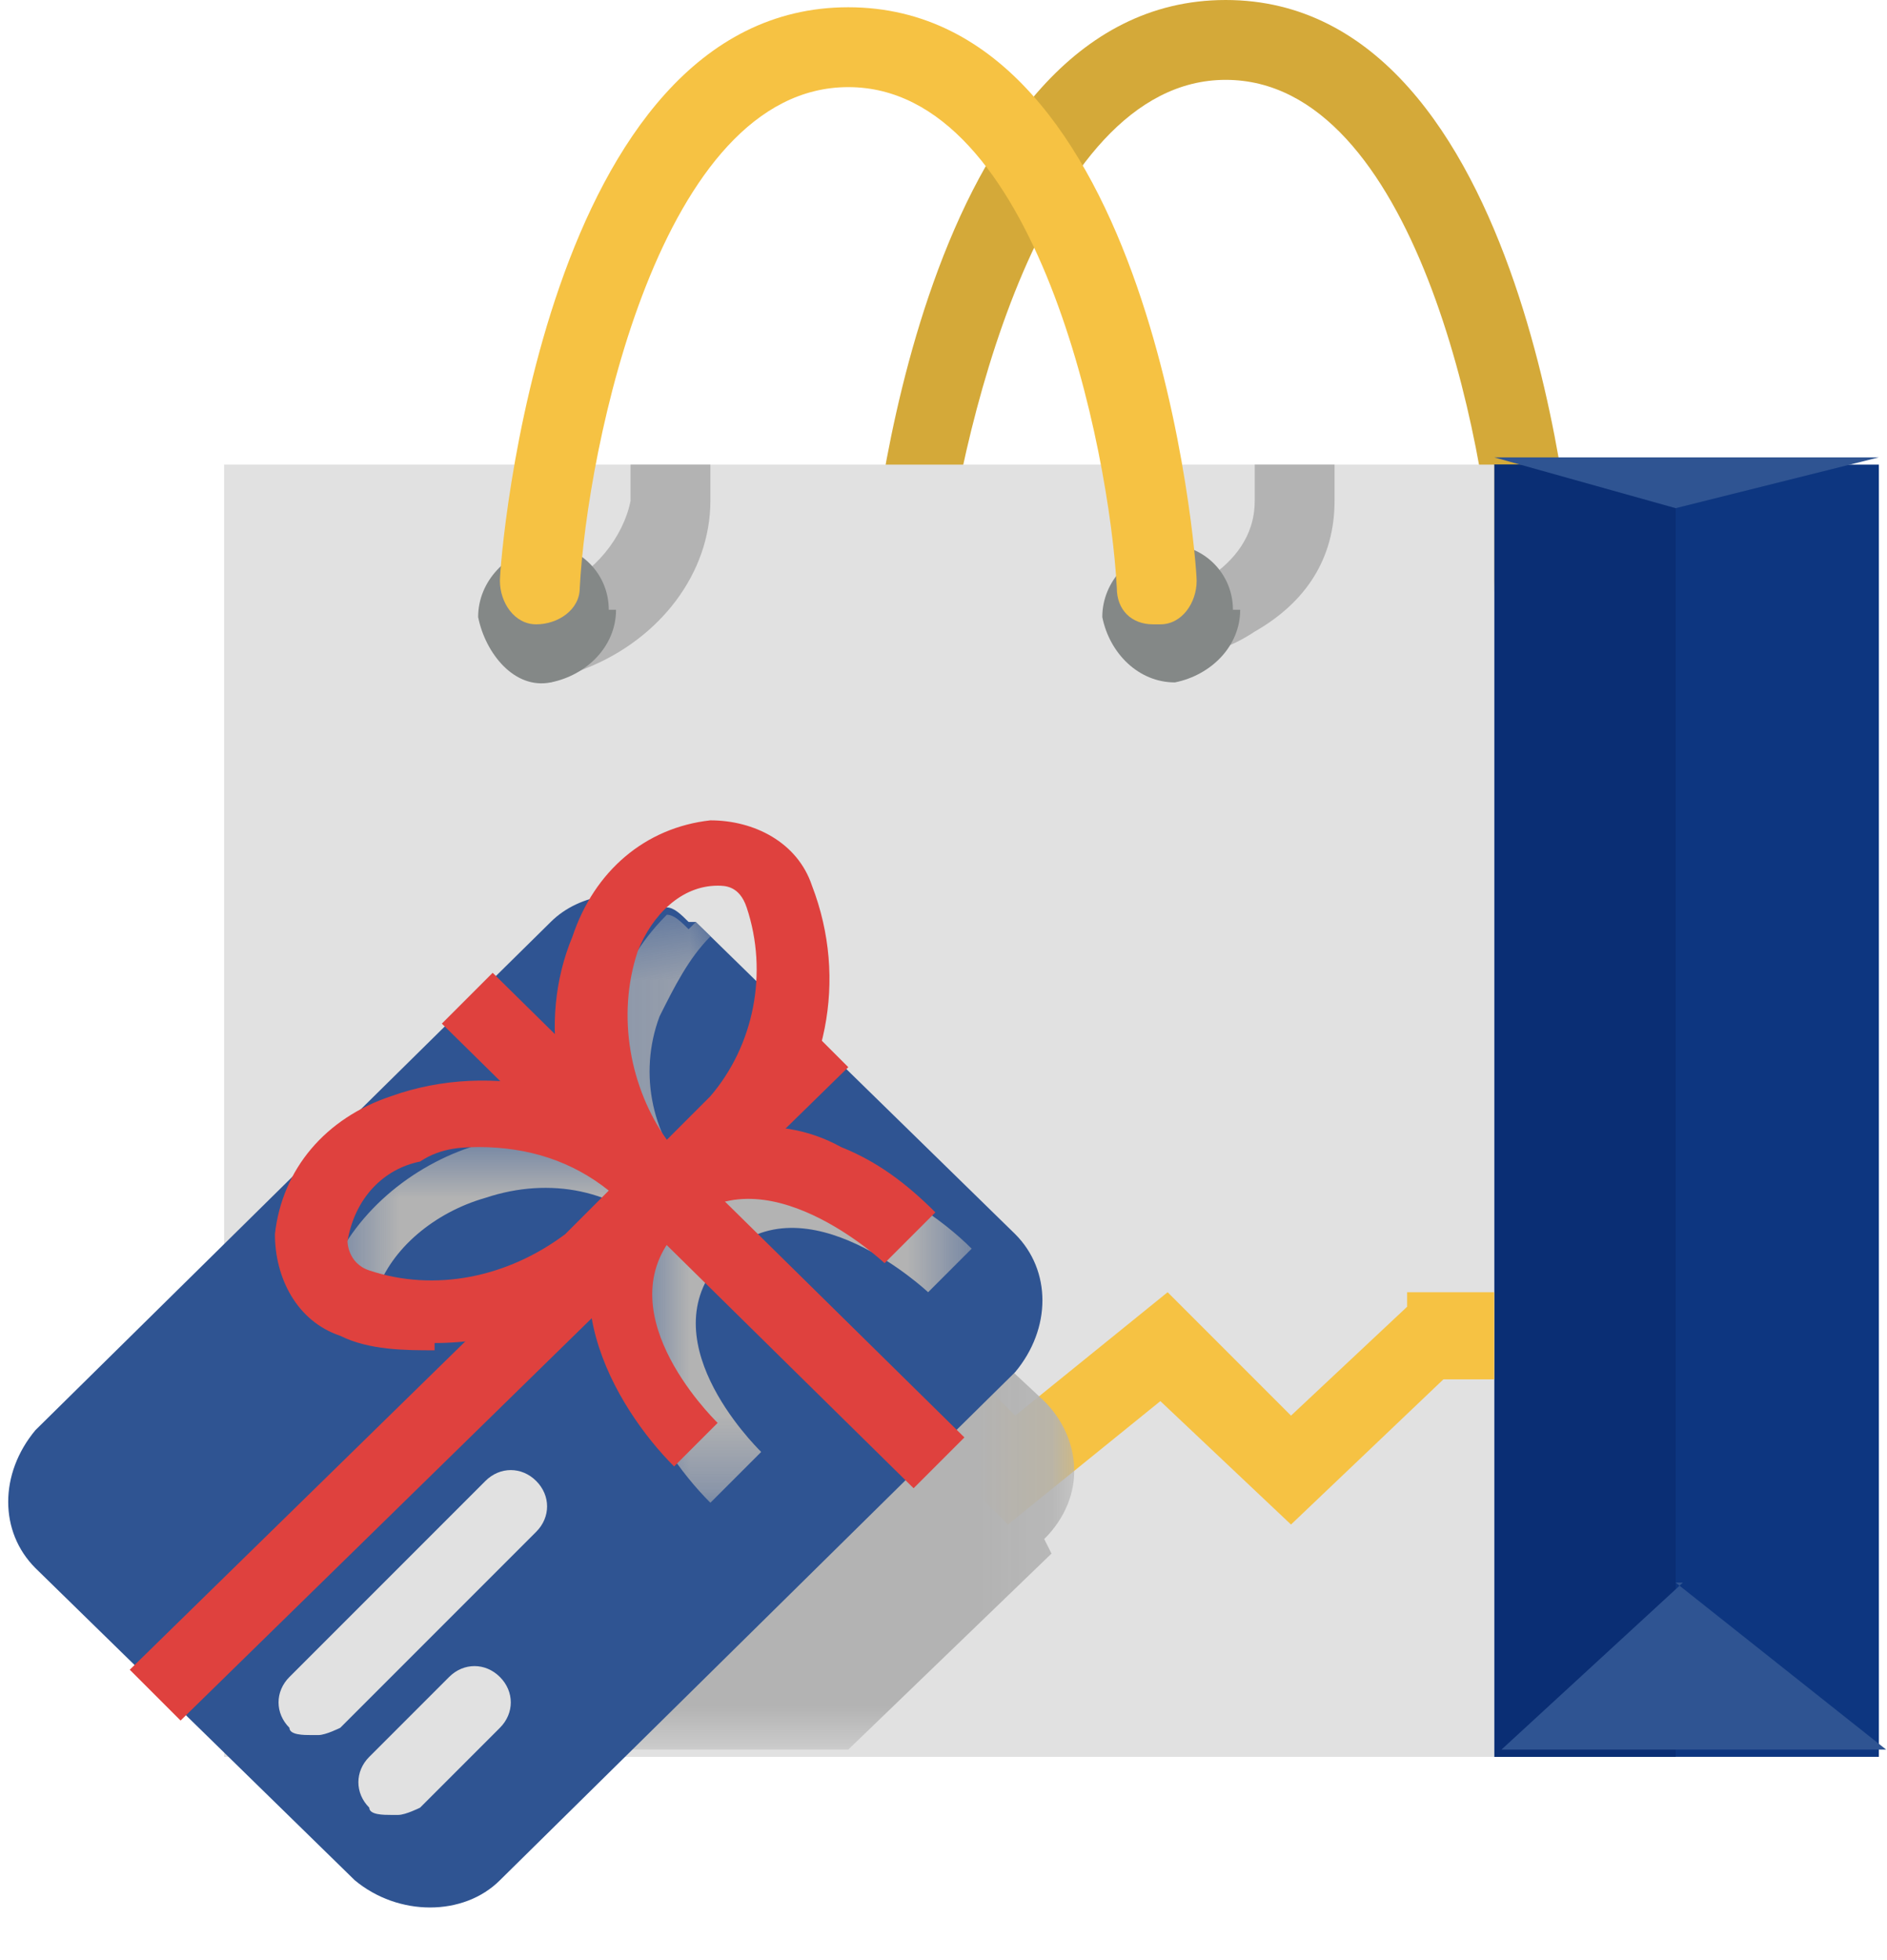
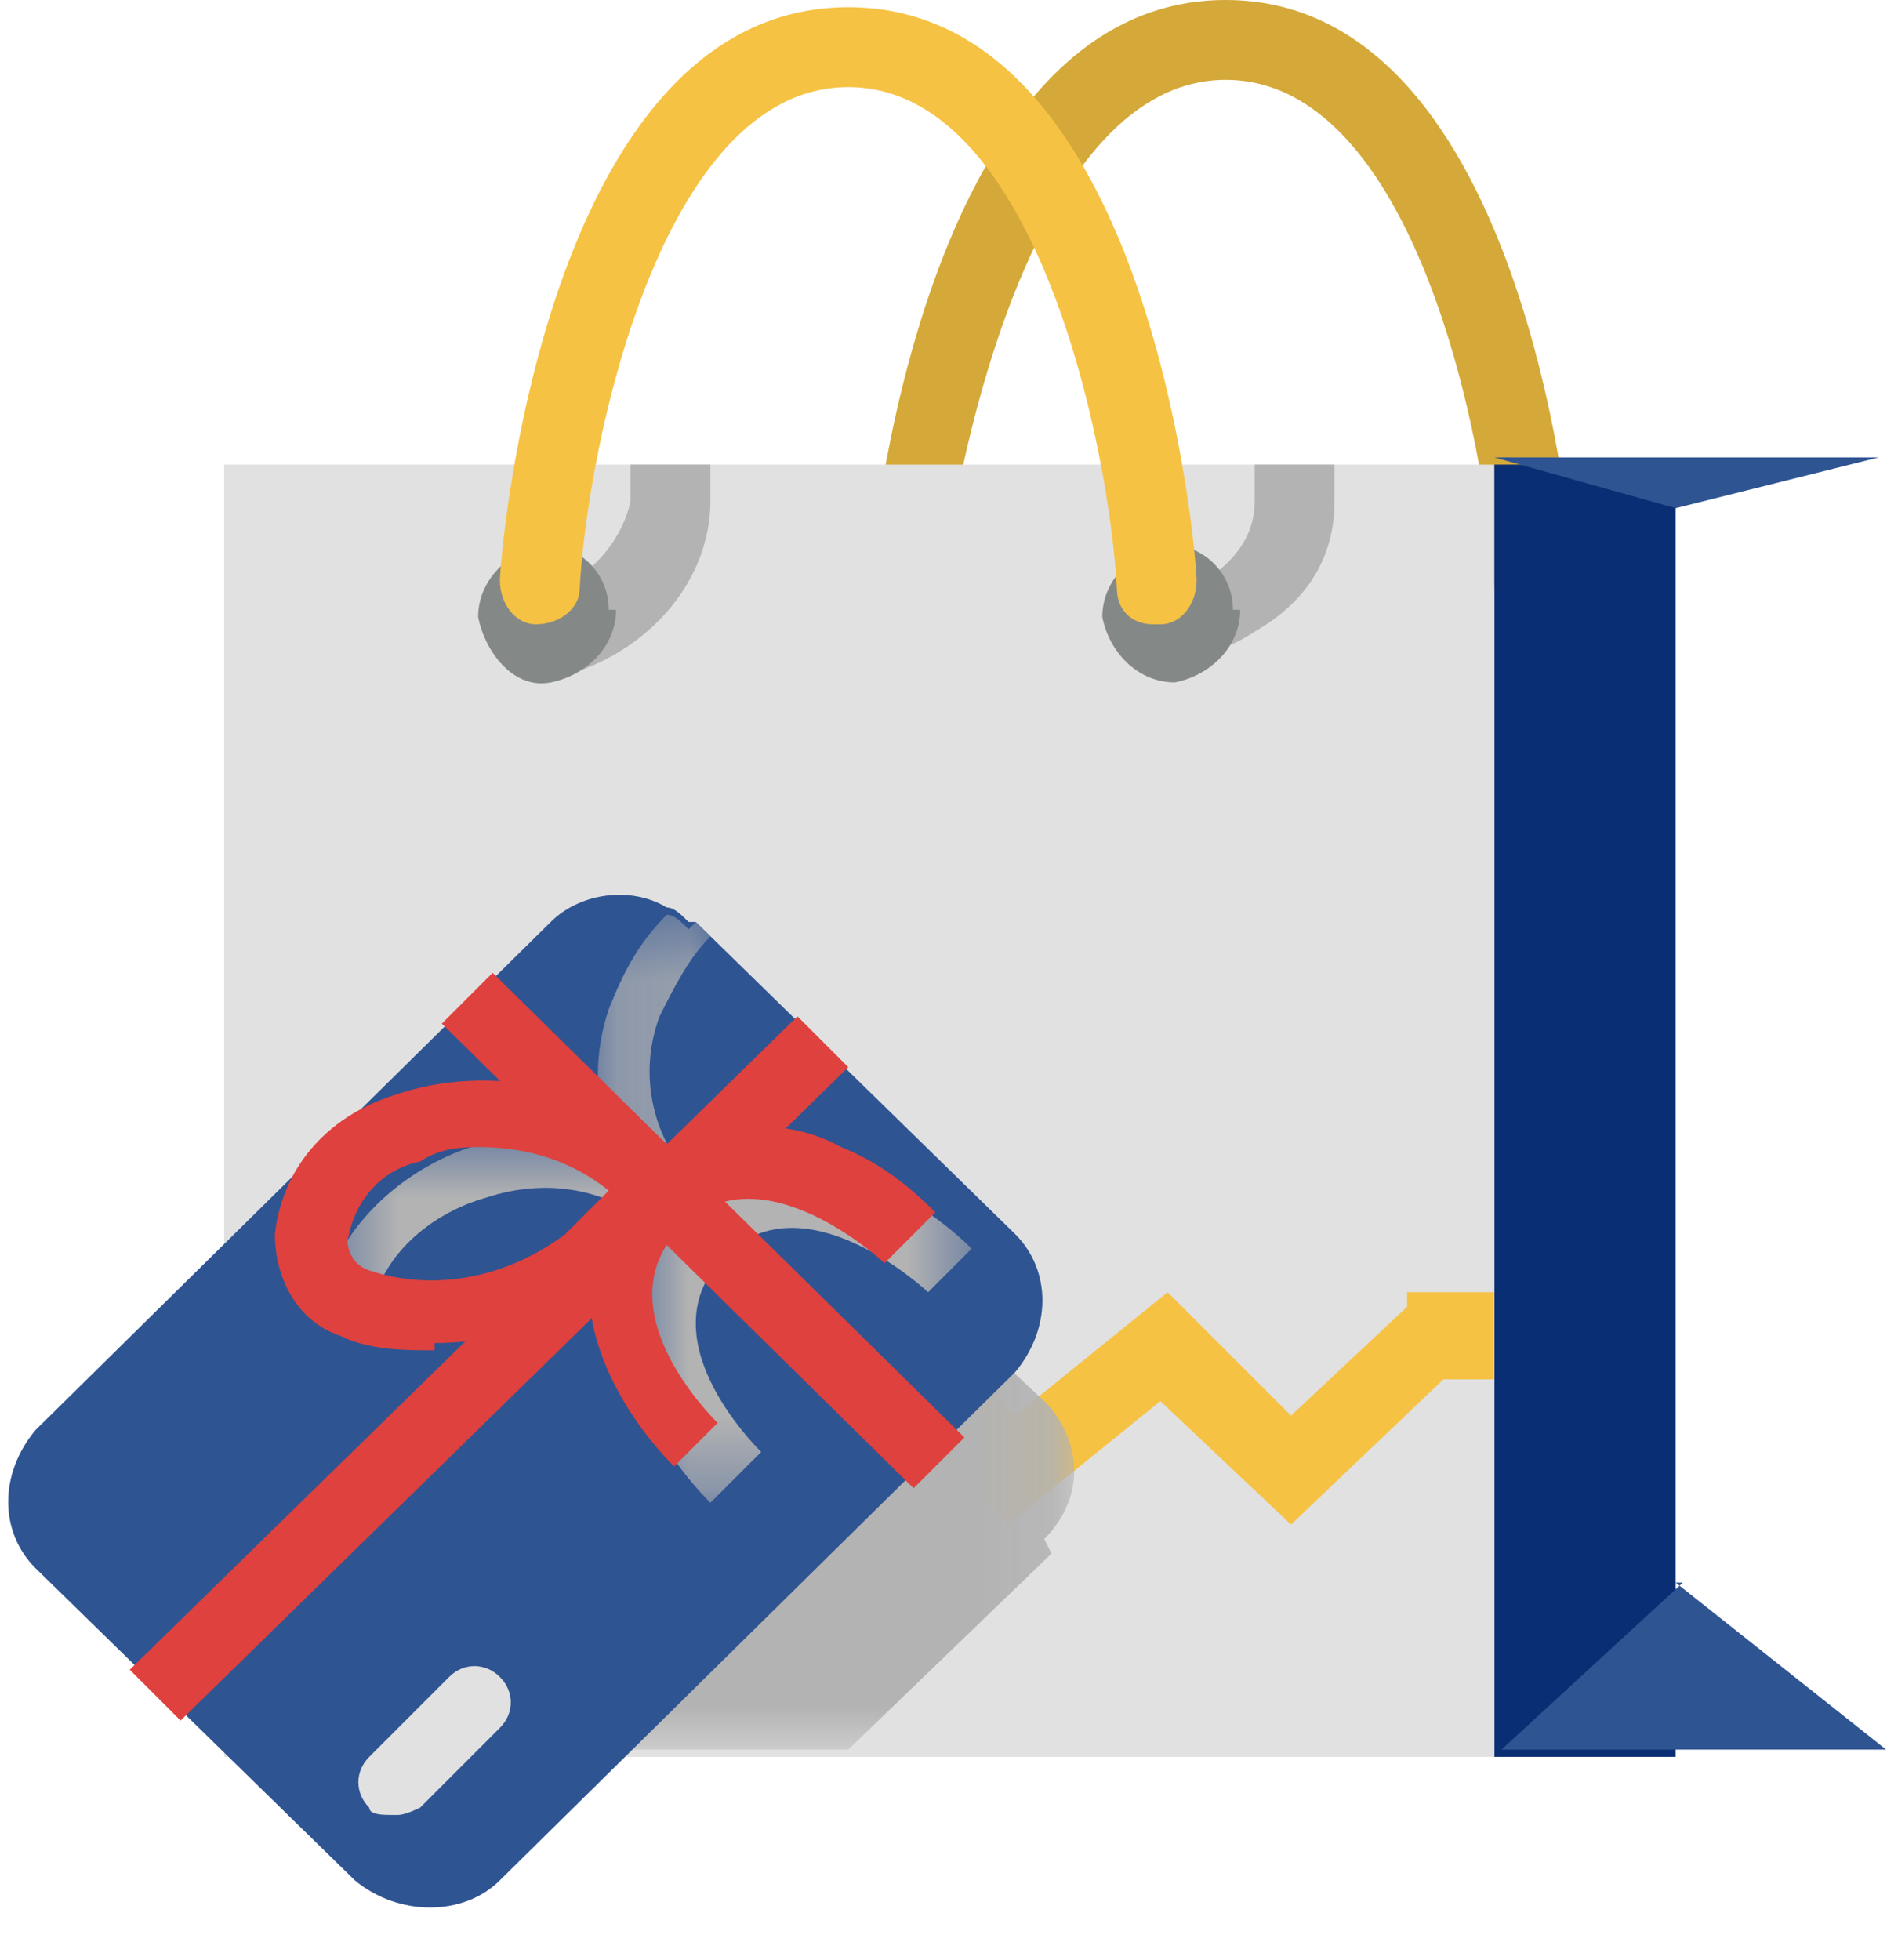
<svg xmlns="http://www.w3.org/2000/svg" width="26" height="27" viewBox="0 0 26 27" fill="none">
  <g clip-path="url(#clip0_36_1774)">
    <path d="M12.488 8.6C12.188 8.6 11.988 8.3 11.988 8C11.988 7.7 12.688 0 16.888 0C21.088 0 21.688 7.7 21.688 8C21.688 8.3 21.488 8.6 21.188 8.6C20.888 8.6 20.588 8.4 20.588 8.1C20.488 6.1 19.488 1.1 16.888 1.1C14.288 1.1 13.188 6.2 12.988 8.1C12.988 8.4 12.688 8.6 12.488 8.6Z" fill="#D4A939" />
-     <path d="M25.888 6.4H20.588V24.2H25.888V6.4Z" fill="#0D3680" />
    <path d="M23.088 6.4H20.588V24.2H23.088V6.4Z" fill="#0A2E74" />
    <path d="M23.088 7L20.588 6.3H25.888L23.088 7Z" fill="#2F5492" />
    <path d="M23.088 21.8L25.988 24.1H20.688L23.188 21.8H23.088Z" fill="#2F5492" />
    <path d="M20.588 6.4H3.088V24.2H20.588V6.4Z" fill="#E1E1E1" />
    <path d="M7.588 9.3L7.188 8.3L7.688 8.1C8.188 7.9 8.588 7.4 8.688 6.9V6.4H9.788V6.9C9.788 7.9 9.088 8.8 8.088 9.2L7.588 9.4V9.3Z" fill="#B3B3B3" />
    <path d="M15.888 9.3L15.588 8.3H16.088C16.088 8.2 17.288 7.9 17.288 6.9V6.4H18.388V6.9C18.388 7.7 17.988 8.3 17.288 8.7C16.988 8.9 16.688 9 16.288 9.1H15.788L15.888 9.3Z" fill="#B3B3B3" />
    <path d="M17.088 8.4C17.088 8.9 16.688 9.3 16.188 9.4C15.688 9.4 15.288 9 15.188 8.5C15.188 8 15.588 7.6 16.088 7.5C16.588 7.5 16.988 7.9 16.988 8.4" fill="#848887" />
    <path d="M8.488 8.4C8.488 8.9 8.088 9.3 7.588 9.4C7.088 9.5 6.688 9 6.588 8.5C6.588 8 6.988 7.6 7.488 7.5C7.988 7.5 8.388 7.9 8.388 8.4" fill="#848887" />
    <path d="M15.888 8.6C15.588 8.6 15.388 8.4 15.388 8.1C15.288 6.2 14.288 1.2 11.688 1.2C9.088 1.2 8.088 6.2 7.988 8.1C7.988 8.4 7.688 8.6 7.388 8.6C7.088 8.6 6.888 8.3 6.888 8C6.888 7.7 7.488 0.1 11.688 0.1C15.888 0.1 16.488 7.7 16.488 8C16.488 8.3 16.288 8.6 15.988 8.6" fill="#F6C243" />
    <path d="M19.388 18L17.788 19.5L16.088 17.8L13.988 19.5L12.288 17.8L10.288 19.5L8.588 17.8L6.588 19.5L4.788 17.8L3.088 19.1V20.6L4.788 19.3L6.588 21L8.488 19.3L10.188 21L12.188 19.3L13.888 21L15.988 19.3L17.788 21L19.888 19H20.588V17.8H19.388V18Z" fill="#F6C243" />
    <mask id="mask0_36_1774" style="mask-type:luminance" maskUnits="userSpaceOnUse" x="3" y="14" width="12" height="11">
      <path d="M14.888 14.9H3.088V24.1H14.888V14.9Z" fill="white" />
    </mask>
    <g mask="url(#mask0_36_1774)">
      <path d="M14.488 21.4L11.688 24.1H3.088V20.2L7.988 15.3C8.388 14.9 8.888 14.8 9.388 14.9C9.388 14.9 9.488 14.9 9.588 14.9C9.688 14.9 9.788 15 9.888 15.1L14.388 19.3C14.888 19.8 14.988 20.6 14.388 21.2" fill="#B3B3B3" />
    </g>
    <path d="M9.588 12.7L13.988 17C14.488 17.5 14.488 18.3 13.988 18.9L6.888 25.9C6.388 26.4 5.488 26.4 4.888 25.9L0.488 21.6C-0.012 21.1 -0.012 20.3 0.488 19.7L7.588 12.7C7.988 12.3 8.688 12.2 9.188 12.5C9.288 12.5 9.388 12.6 9.488 12.7" fill="#2F5492" />
    <mask id="mask1_36_1774" style="mask-type:luminance" maskUnits="userSpaceOnUse" x="8" y="12" width="2" height="5">
      <path d="M9.788 12.5H8.288V17H9.788V12.5Z" fill="white" />
    </mask>
    <g mask="url(#mask1_36_1774)">
      <path d="M9.588 12.7L9.788 12.9C9.488 13.2 9.288 13.6 9.088 14C8.788 14.8 8.988 15.7 9.588 16.3L9.788 16.5L9.288 17L9.088 16.8C8.788 16.5 8.488 16.1 8.388 15.7C8.188 15.1 8.188 14.5 8.388 13.9C8.588 13.4 8.788 13 9.188 12.6C9.288 12.6 9.388 12.7 9.488 12.8" fill="#B3B3B3" />
    </g>
    <mask id="mask2_36_1774" style="mask-type:luminance" maskUnits="userSpaceOnUse" x="4" y="15" width="6" height="4">
      <path d="M9.788 15.6H4.488V18.1H9.788V15.6Z" fill="white" />
    </mask>
    <g mask="url(#mask2_36_1774)">
      <path d="M9.788 16.7L9.288 17.2L9.088 17C8.488 16.4 7.588 16.2 6.688 16.5C5.988 16.7 5.388 17.2 5.188 17.8V18.1L4.488 18V17.7C4.788 16.8 5.588 16.1 6.488 15.8C7.588 15.4 8.688 15.7 9.488 16.4L9.688 16.6L9.788 16.7Z" fill="#B3B3B3" />
    </g>
    <mask id="mask3_36_1774" style="mask-type:luminance" maskUnits="userSpaceOnUse" x="8" y="16" width="6" height="5">
      <path d="M13.488 16H8.688V20.7H13.488V16Z" fill="white" />
    </mask>
    <g mask="url(#mask3_36_1774)">
      <path d="M12.788 17.8C12.788 17.8 11.088 16.2 9.988 17.3C8.888 18.4 10.388 19.9 10.488 20L9.788 20.7C8.988 19.9 7.888 18.1 9.288 16.7C10.688 15.3 12.588 16.4 13.388 17.2L12.688 17.9L12.788 17.8Z" fill="#B3B3B3" />
    </g>
    <path d="M1.788 23L10.988 14L11.688 14.7L2.488 23.7L1.788 23Z" fill="#DF413E" />
-     <path d="M6.088 14.1L6.788 13.4L13.288 19.8L12.588 20.5L6.088 14.1Z" fill="#DF413E" />
-     <path d="M4.288 23.9C4.188 23.9 3.988 23.9 3.988 23.8C3.788 23.6 3.788 23.3 3.988 23.1L6.688 20.4C6.888 20.2 7.188 20.2 7.388 20.4C7.588 20.6 7.588 20.9 7.388 21.1L4.688 23.8C4.688 23.8 4.488 23.9 4.388 23.9" fill="#E1E1E1" />
+     <path d="M6.088 14.1L6.788 13.4L13.288 19.8L12.588 20.5L6.088 14.1" fill="#DF413E" />
    <path d="M5.388 25C5.288 25 5.088 25 5.088 24.9C4.888 24.7 4.888 24.4 5.088 24.2L6.188 23.1C6.388 22.9 6.688 22.9 6.888 23.1C7.088 23.3 7.088 23.6 6.888 23.8L5.788 24.9C5.788 24.9 5.588 25 5.488 25" fill="#E1E1E1" />
-     <path d="M9.088 16.9C8.988 16.9 8.788 16.9 8.788 16.8L8.488 16.5C7.688 15.5 7.388 14.1 7.888 12.9C8.188 12 8.888 11.4 9.788 11.3C10.388 11.3 10.988 11.6 11.188 12.2C11.688 13.5 11.388 14.9 10.488 15.9L9.488 16.8C9.488 16.8 9.288 16.9 9.188 16.9M9.888 12.2C9.388 12.2 8.988 12.6 8.788 13.1C8.488 14 8.688 15 9.188 15.7L9.788 15.1C10.388 14.4 10.588 13.4 10.288 12.5C10.188 12.2 9.988 12.2 9.888 12.2Z" fill="#DF413E" />
    <path d="M5.988 18.6C5.588 18.6 5.088 18.6 4.688 18.4C4.088 18.2 3.788 17.6 3.788 17C3.888 16.1 4.488 15.4 5.388 15.1C6.788 14.6 8.388 15 9.488 16L9.188 16.3L9.488 16.6L8.488 17.6C7.788 18.2 6.888 18.5 5.988 18.5M6.688 15.8C6.388 15.8 6.088 15.8 5.788 16C5.288 16.1 4.888 16.5 4.788 17.1C4.788 17.1 4.788 17.4 5.088 17.5C5.988 17.8 6.988 17.6 7.788 17L8.388 16.4C7.888 16 7.288 15.8 6.588 15.8" fill="#DF413E" />
    <path d="M9.288 20.2C8.488 19.4 7.388 17.6 8.788 16.2C9.588 15.5 10.688 15.3 11.588 15.8C12.088 16 12.488 16.3 12.888 16.7L12.188 17.4C12.188 17.4 10.488 15.8 9.388 16.9C8.288 18 9.788 19.5 9.888 19.6L9.188 20.3L9.288 20.2Z" fill="#DF413E" />
  </g>
  <defs>
    <clipPath id="clip0_36_1774">
      <rect width="25.9" height="26.3" fill="white" transform="translate(0.088)" />
    </clipPath>
  </defs>
</svg>